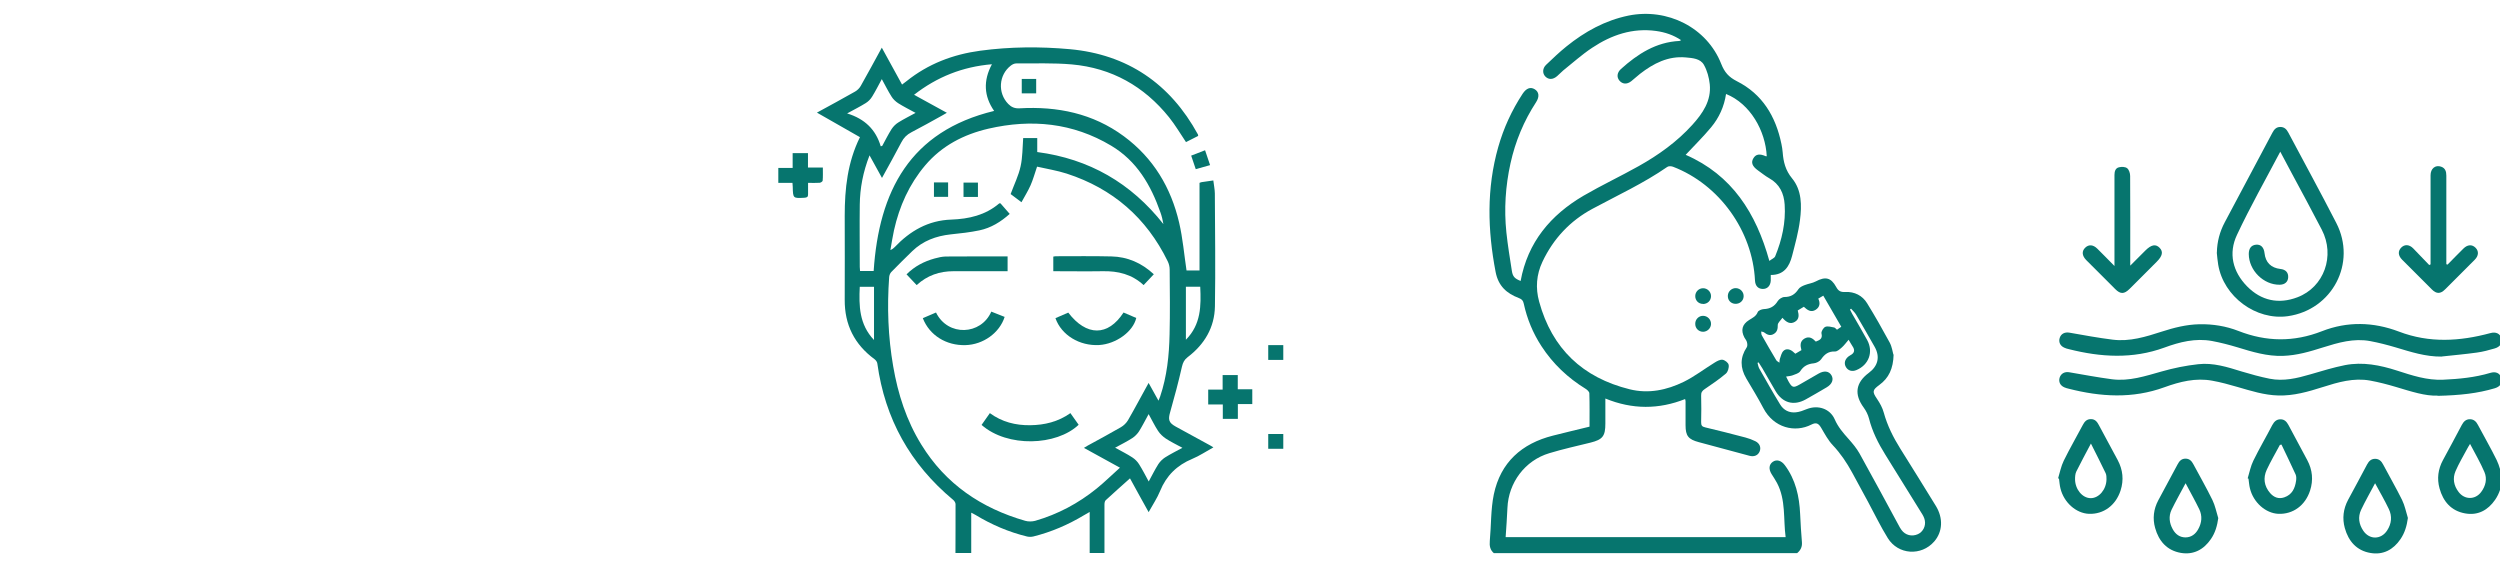
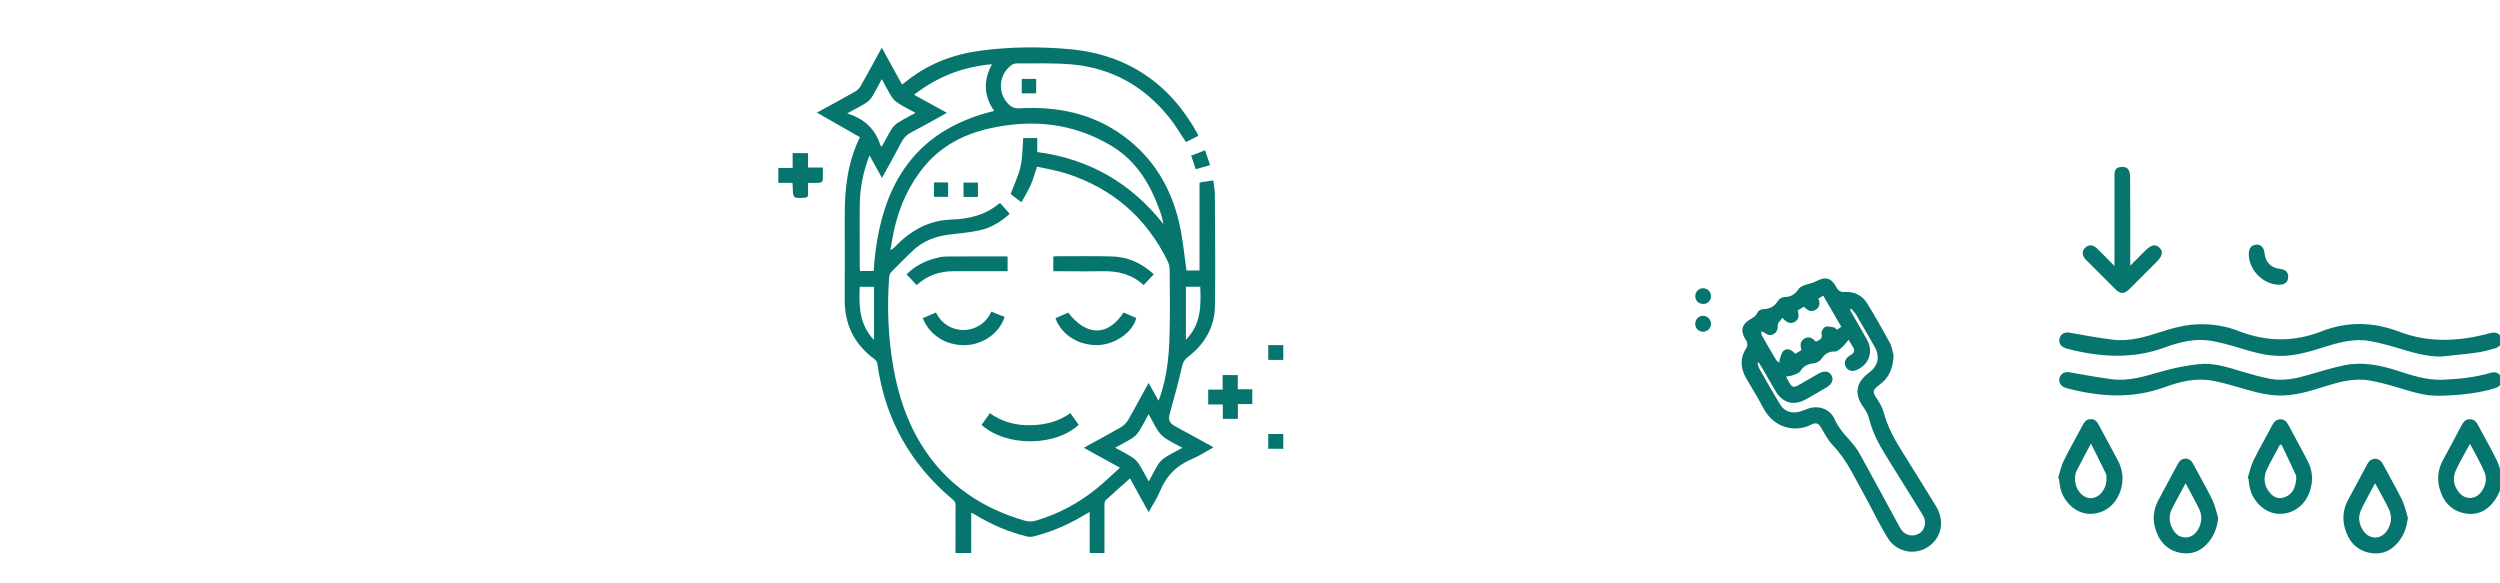
<svg xmlns="http://www.w3.org/2000/svg" id="Layer_1" data-name="Layer 1" viewBox="0 0 279.03 65.12">
  <defs>
    <style>
      .cls-1 {
        fill: #06756e;
      }
    </style>
  </defs>
  <g>
-     <path class="cls-1" d="m166.77,61.77c-.46-.36-.54-.84-.49-1.4.16-1.73.1-3.51.45-5.2.75-3.56,3.11-5.67,6.6-6.55,1.34-.34,2.69-.66,4.08-1,0-1.26.02-2.49-.02-3.72,0-.17-.23-.39-.41-.5-2-1.23-3.66-2.8-4.94-4.77-.95-1.46-1.6-3.04-1.97-4.74-.07-.34-.21-.5-.56-.63-1.35-.51-2.28-1.34-2.58-2.9-.9-4.68-1.02-9.32.29-13.94.6-2.12,1.51-4.1,2.72-5.95.41-.62.87-.8,1.35-.51.48.29.56.82.16,1.44-1.37,2.1-2.32,4.38-2.86,6.83-.56,2.54-.73,5.11-.46,7.7.15,1.44.39,2.86.61,4.29.1.66.32.87.98,1.14.79-4.32,3.34-7.36,7.03-9.52,2.01-1.17,4.12-2.16,6.15-3.3,2.21-1.24,4.27-2.71,5.98-4.6,1.16-1.28,2.14-2.7,1.95-4.54-.08-.74-.29-1.52-.65-2.16-.4-.71-1.27-.76-2.02-.83-1.98-.18-3.61.67-5.11,1.83-.34.26-.65.57-.99.83-.48.37-.97.33-1.31-.07-.33-.39-.27-.9.17-1.3,1.87-1.68,3.91-3,6.53-3.13.03,0,.07-.03.18-.09-.87-.58-1.79-.88-2.77-1.02-2.64-.37-5,.44-7.15,1.87-1.14.75-2.16,1.68-3.23,2.53-.24.2-.45.44-.69.64-.46.4-.95.41-1.31.04-.34-.35-.33-.91.09-1.31.74-.7,1.47-1.41,2.27-2.05,2.05-1.65,4.3-2.9,6.92-3.44,4.35-.88,8.76,1.34,10.35,5.39.37.94.84,1.47,1.74,1.93,2.86,1.44,4.35,3.94,4.98,7.01.06.31.12.62.14.93.08,1.07.31,2.01,1.05,2.91,1.09,1.32,1.09,3.04.88,4.66-.17,1.35-.54,2.67-.88,3.99-.31,1.2-.91,2.14-2.38,2.13,0,.26.01.45,0,.64-.04.59-.4.94-.92.92-.51-.02-.81-.36-.84-.94-.27-5.55-3.99-10.72-9.15-12.7-.19-.07-.49-.09-.64.02-2.63,1.82-5.53,3.16-8.34,4.67-2.5,1.34-4.37,3.33-5.59,5.91-.68,1.44-.79,2.93-.37,4.46,1.44,5.25,4.86,8.48,10.11,9.78,2.1.52,4.14.09,6.04-.84,1.2-.59,2.28-1.43,3.42-2.13.27-.17.61-.36.89-.33.27.04.65.33.69.57.06.3-.08.77-.3.97-.74.63-1.55,1.18-2.36,1.73-.29.19-.43.38-.41.75.03.98.02,1.96,0,2.94,0,.35.07.51.45.59,1.5.35,3,.74,4.49,1.13.38.1.75.24,1.1.41.5.24.68.72.48,1.17-.19.43-.63.6-1.13.46-1.88-.51-3.77-1.01-5.65-1.52-1.17-.31-1.48-.7-1.48-1.89,0-.9,0-1.8,0-2.7,0-.04-.02-.08-.05-.22-2.93,1.16-5.88,1.18-8.9-.06,0,1,0,1.9,0,2.79,0,1.41-.3,1.79-1.65,2.13-1.54.38-3.08.72-4.6,1.18-2.72.81-4.56,3.28-4.68,6.11-.04,1.07-.13,2.15-.2,3.26h31.25c-.27-2.04.04-4.14-.96-6.04-.18-.35-.41-.67-.61-1-.34-.55-.29-1.06.13-1.36.44-.31.96-.15,1.35.37,1.21,1.62,1.62,3.48,1.71,5.45.05,1.06.11,2.11.2,3.16.04.52-.16.9-.54,1.21h-33.85Zm25.88-51.3c-.21,1.42-.78,2.67-1.67,3.74-.88,1.06-1.86,2.02-2.84,3.07,5.17,2.25,7.86,6.5,9.34,11.84.29-.22.57-.32.65-.51.76-1.85,1.19-3.77,1.06-5.77-.08-1.25-.56-2.3-1.73-2.95-.44-.25-.84-.58-1.25-.87-.64-.46-.8-.88-.51-1.36.28-.46.69-.53,1.39-.22.03.01.07,0,.1-.01-.14-2.82-1.83-5.85-4.54-6.94Z" />
    <path class="cls-1" d="m211.35,39.56c-.04,1.59-.54,2.64-1.6,3.41-.79.58-.79.76-.24,1.57.31.46.6.98.74,1.51.4,1.45,1.06,2.77,1.85,4.03,1.33,2.12,2.65,4.25,3.96,6.38.85,1.38.76,2.9-.18,3.98-1.44,1.65-4.02,1.49-5.18-.38-.8-1.29-1.46-2.67-2.19-4.02-.59-1.1-1.19-2.2-1.79-3.3-.6-1.1-1.29-2.13-2.16-3.05-.51-.54-.88-1.23-1.26-1.88-.31-.54-.56-.71-1.13-.42-1.81.93-4.2.39-5.37-1.86-.59-1.13-1.26-2.21-1.9-3.3-.68-1.17-.71-2.32.06-3.47.09-.14.07-.39.02-.57-.04-.18-.18-.34-.28-.51-.43-.82-.26-1.47.52-1.96.37-.24.77-.4.96-.88.07-.18.44-.33.68-.34.7-.03,1.19-.29,1.56-.9.14-.23.5-.45.75-.45.72,0,1.18-.3,1.56-.88.14-.21.44-.35.7-.45.4-.16.86-.21,1.23-.41,1.07-.57,1.7-.44,2.28.62.24.44.48.59,1.03.56,1-.05,1.9.39,2.43,1.27.88,1.43,1.71,2.89,2.51,4.37.26.48.33,1.07.41,1.34Zm-15.06.88s-.09.04-.13.06c.06.21.09.45.2.64.76,1.34,1.52,2.69,2.33,4.01.38.63,1.01.95,1.75.87.42-.04.83-.2,1.22-.36,1.24-.49,2.59-.06,3.12,1.15.37.85.94,1.51,1.54,2.18.45.51.9,1.04,1.23,1.63,1.47,2.65,2.91,5.32,4.35,7.98.1.19.2.38.33.55.43.59,1.16.77,1.83.47.56-.25.91-.9.77-1.56-.06-.3-.22-.58-.39-.84-1.33-2.16-2.68-4.32-4.02-6.48-.79-1.27-1.45-2.58-1.82-4.04-.11-.42-.32-.84-.58-1.2-1.09-1.48-.92-2.78.57-3.89,1.02-.76,1.27-1.78.65-2.89-.68-1.21-1.38-2.41-2.08-3.61-.14-.24-.37-.44-.56-.66-.04.03-.08.07-.12.1.09.17.17.34.26.5.55.97,1.13,1.92,1.66,2.9.72,1.32.19,2.77-1.19,3.35-.48.21-.94.08-1.18-.33-.24-.41-.13-.86.29-1.19.06-.05.13-.09.2-.13.47-.24.54-.58.24-1.01-.13-.19-.23-.39-.43-.72-.3.35-.5.63-.76.86-.22.19-.51.46-.76.45-.73-.03-1.16.3-1.55.87-.16.23-.52.42-.81.45-.67.06-1.15.3-1.52.88-.15.24-.55.34-.85.46-.21.08-.45.09-.73.14.13.25.19.39.26.52.41.73.55.77,1.28.35.69-.4,1.39-.81,2.08-1.2.63-.36,1.16-.29,1.44.18.28.47.08.99-.53,1.35-.78.46-1.55.91-2.34,1.35-1.33.74-2.58.4-3.36-.92-.5-.84-.97-1.69-1.47-2.54-.14-.24-.3-.48-.45-.71Zm6.37-2.31c.43-.17.79-.31.64-.91-.05-.21.21-.65.43-.74.27-.11.65.01.98.07.11.02.2.16.32.25.16-.11.3-.21.48-.33-.68-1.17-1.33-2.31-2.01-3.47-.22.13-.37.21-.56.33.24.49.18.94-.28,1.24-.54.35-.95.02-1.33-.33-.25.15-.46.28-.68.41.14.5.18.98-.32,1.27-.51.3-.94.07-1.39-.45-.2.3-.52.55-.52.8.01.44-.07.78-.44,1-.39.24-.74.1-1.07-.16-.09-.07-.22-.08-.34-.11.02.14,0,.3.06.41.53.94,1.07,1.87,1.62,2.79.07.12.24.19.36.28,0-.14,0-.28.04-.41.11-.31.18-.68.4-.9.29-.29.69-.21,1.02.04.1.08.2.17.31.27.24-.14.46-.27.68-.4-.14-.51-.17-.98.32-1.28.53-.32.93-.05,1.28.32Z" />
    <path class="cls-1" d="m190.08,33.92c-.51,0-.88-.39-.87-.89.01-.47.39-.85.86-.86.49-.01.9.39.9.88,0,.5-.39.88-.89.88Z" />
-     <path class="cls-1" d="m194.61,33.09c-.02.49-.44.85-.95.82-.5-.03-.85-.43-.81-.94.03-.46.44-.83.91-.81.49.02.88.44.85.93Z" />
    <path class="cls-1" d="m189.21,36.13c0-.5.41-.9.9-.88.49.02.88.43.86.93-.02.46-.41.84-.88.85-.5,0-.89-.39-.88-.89Z" />
  </g>
  <g>
    <path class="cls-1" d="m272.52,39.8c-1.79.02-3.44-.52-5.11-1.02-.94-.28-1.91-.53-2.87-.71-1.83-.34-3.56.17-5.28.71-1.45.46-2.9.89-4.45.94-1.78.06-3.43-.45-5.1-.96-.93-.28-1.87-.52-2.82-.7-1.85-.34-3.62.11-5.33.74-3.54,1.29-7.09,1.07-10.65.17-.18-.04-.36-.09-.52-.17-.45-.2-.65-.63-.5-1.09.15-.47.58-.67,1.09-.58,1.6.28,3.2.58,4.82.78,1.9.24,3.7-.32,5.49-.9,1.36-.44,2.74-.79,4.19-.82,1.51-.03,2.98.21,4.36.75,3.12,1.22,6.19,1.25,9.31.03,2.85-1.12,5.76-1.04,8.6.04,3.4,1.3,6.79,1.09,10.2.17.62-.17,1.07.04,1.23.56.15.52-.11.97-.74,1.15-.65.19-1.31.37-1.98.46-1.31.18-2.62.3-3.93.44Z" />
    <path class="cls-1" d="m272.05,44.15c-1.31.08-2.96-.46-4.63-.96-.94-.28-1.9-.53-2.87-.71-1.85-.34-3.6.18-5.33.73-1.61.51-3.22.98-4.94.93-1.58-.04-3.06-.52-4.55-.95-.93-.27-1.87-.53-2.82-.7-1.85-.34-3.62.11-5.33.73-3.56,1.3-7.12,1.08-10.71.16-.16-.04-.32-.08-.47-.15-.46-.2-.66-.62-.52-1.08.15-.47.58-.69,1.08-.6,1.58.27,3.17.57,4.76.78,1.92.25,3.73-.36,5.55-.87,1.33-.38,2.7-.66,4.08-.81,1.67-.19,3.26.32,4.84.81,1.03.31,2.08.6,3.13.81,1.55.31,3.06-.05,4.55-.49,1.28-.37,2.56-.77,3.87-1.03,1.97-.38,3.9,0,5.79.61,1.67.54,3.35,1.1,5.15,1.02,1.78-.08,3.55-.25,5.26-.76.62-.19,1.07.02,1.24.55.16.52-.09.97-.72,1.16-1.93.58-3.91.79-6.39.85Z" />
-     <path class="cls-1" d="m247.43,28.19c.02-1.2.32-2.33.88-3.38,1.77-3.33,3.55-6.66,5.32-10,.19-.36.43-.64.88-.64.45,0,.7.26.89.62,1.79,3.37,3.62,6.71,5.36,10.1,2.3,4.46-.44,9.69-5.41,10.4-3.55.5-7.17-2.17-7.77-5.74-.08-.45-.11-.91-.16-1.36Zm7.08-11.27c-1.67,3.17-3.37,6.17-4.83,9.28-.99,2.08-.48,4.13,1.13,5.77,1.57,1.59,3.51,2.01,5.61,1.21,2.98-1.13,4.23-4.63,2.72-7.54-1.1-2.13-2.25-4.24-3.38-6.35-.39-.74-.79-1.48-1.25-2.35Z" />
    <path class="cls-1" d="m236,29.67c0-.37,0-.57,0-.76,0-3.12,0-6.24,0-9.37,0-.4.1-.78.51-.87.29-.07.7-.06.91.11.21.17.33.56.33.86.02,3.08.01,6.17.01,9.26,0,.2,0,.4,0,.75.62-.62,1.16-1.16,1.69-1.69.66-.66,1.16-.75,1.59-.3.42.43.32.91-.32,1.55-1.01,1.01-2.02,2.03-3.04,3.04-.6.59-1.01.6-1.6.01-1.08-1.07-2.16-2.15-3.23-3.23-.48-.49-.52-1-.11-1.39.39-.38.89-.34,1.35.12.6.59,1.19,1.2,1.9,1.92Z" />
-     <path class="cls-1" d="m273.16,29.55c.59-.6,1.18-1.21,1.78-1.8.46-.46.96-.49,1.35-.11.39.38.37.9-.08,1.35-1.1,1.11-2.2,2.21-3.31,3.31-.52.52-.96.52-1.48,0-1.11-1.1-2.21-2.2-3.31-3.31-.46-.46-.49-.96-.11-1.35.38-.39.9-.37,1.35.09.6.61,1.19,1.23,1.78,1.85.05-.02.1-.05.15-.07v-.58c0-3.12,0-6.24,0-9.37,0-.74.53-1.18,1.17-.96.47.16.59.53.59,1,0,3.1,0,6.21,0,9.31v.58s.09.03.13.04Z" />
    <path class="cls-1" d="m229.71,53.38c.2-.66.33-1.35.63-1.96.66-1.35,1.42-2.65,2.12-3.98.2-.38.44-.67.92-.66.45,0,.68.29.87.65.7,1.31,1.41,2.61,2.11,3.92.58,1.09.7,2.22.32,3.4-.54,1.66-1.9,2.66-3.53,2.6-1.44-.06-2.8-1.27-3.18-2.84-.09-.35-.11-.72-.16-1.08-.03-.01-.06-.03-.09-.04Zm3.67-3.89c-.6,1.14-1.14,2.13-1.64,3.14-.12.25-.14.57-.14.86.01,1.14.83,2.11,1.75,2.11.92,0,1.74-.96,1.76-2.1,0-.23,0-.5-.1-.7-.51-1.06-1.04-2.11-1.64-3.3Z" />
    <path class="cls-1" d="m247.59,57.8c-.12.89-.35,1.68-.83,2.37-.8,1.17-1.93,1.78-3.35,1.54-1.55-.27-2.46-1.31-2.87-2.78-.3-1.06-.17-2.11.35-3.09.71-1.34,1.44-2.68,2.16-4.02.19-.36.43-.63.88-.63.45,0,.69.27.88.63.71,1.33,1.46,2.63,2.12,3.98.31.63.44,1.34.65,2.01Zm-3.65-3.87c-.57,1.07-1.1,2.01-1.57,2.97-.34.72-.25,1.47.13,2.16.31.57.79.93,1.45.92.63-.01,1.1-.37,1.4-.92.4-.72.47-1.47.12-2.21-.46-.95-.98-1.87-1.54-2.93Z" />
    <path class="cls-1" d="m279.32,53.37c-.11.91-.35,1.71-.84,2.42-.81,1.17-1.94,1.77-3.35,1.51-1.55-.28-2.45-1.33-2.85-2.8-.3-1.08-.16-2.14.38-3.14.7-1.3,1.41-2.6,2.1-3.92.21-.39.47-.66.93-.65.43.01.69.27.88.64.69,1.31,1.44,2.59,2.09,3.92.31.63.45,1.33.66,2Zm-3.63-3.83c-.15.25-.25.4-.33.56-.44.82-.92,1.63-1.29,2.48-.35.81-.2,1.63.34,2.33.67.89,1.86.89,2.52,0,.5-.67.69-1.46.36-2.23-.45-1.05-1.03-2.04-1.6-3.13Z" />
    <path class="cls-1" d="m250.87,53.38c.2-.66.33-1.35.63-1.96.66-1.35,1.42-2.64,2.11-3.97.21-.39.48-.66.93-.65.43,0,.68.27.88.64.69,1.31,1.41,2.61,2.1,3.92.58,1.09.69,2.22.31,3.4-.54,1.66-1.9,2.65-3.53,2.59-1.43-.06-2.8-1.27-3.18-2.84-.09-.35-.11-.72-.16-1.08-.03-.01-.06-.03-.09-.04Zm3.76-3.76c-.06.01-.12.03-.17.04-.49.92-1.02,1.82-1.46,2.76-.43.92-.3,1.83.37,2.61.41.47.94.7,1.58.48.88-.3,1.2-1.01,1.32-1.85.03-.23.04-.5-.05-.7-.51-1.12-1.05-2.23-1.58-3.34Z" />
    <path class="cls-1" d="m268.75,57.81c-.12.89-.35,1.67-.83,2.37-.8,1.17-1.92,1.78-3.34,1.54-1.55-.26-2.46-1.31-2.87-2.78-.3-1.08-.17-2.14.36-3.14.71-1.32,1.43-2.64,2.13-3.97.2-.37.46-.62.89-.62.43,0,.7.25.89.62.7,1.33,1.46,2.63,2.12,3.97.31.63.44,1.34.65,2.01Zm-3.66-3.88c-.56,1.06-1.1,2-1.56,2.97-.38.8-.25,1.62.25,2.35.69,1.01,1.98.99,2.65-.04.5-.76.58-1.59.19-2.4-.45-.94-.97-1.84-1.53-2.87Z" />
    <path class="cls-1" d="m250.99,28.35c0-.63.28-.99.81-1.04.54-.05.88.3.95.95.11,1.03.72,1.64,1.77,1.76.58.06.89.39.87.92-.02.52-.37.83-.95.84-1.8.02-3.44-1.6-3.45-3.43Z" />
  </g>
  <g>
    <path class="cls-1" d="m106.64,61.77c0-1.84.02-3.67.01-5.51,0-.16-.14-.37-.28-.48-4.78-3.98-7.6-9.04-8.45-15.21-.02-.17-.16-.36-.3-.47-2.25-1.65-3.36-3.85-3.34-6.65.02-3.12,0-6.24,0-9.37,0-3.01.31-5.96,1.7-8.77-1.58-.9-3.17-1.8-4.8-2.74,1.47-.8,2.87-1.56,4.26-2.35.25-.14.49-.38.63-.63.79-1.39,1.54-2.79,2.35-4.27.77,1.4,1.5,2.74,2.26,4.12.19-.14.35-.26.5-.38,2.41-1.93,5.18-2.99,8.23-3.4,3.33-.45,6.69-.47,10-.17,6.42.59,11.19,3.84,14.29,9.51.02.03.01.07.03.17-.45.23-.91.46-1.36.69-.63-.94-1.2-1.91-1.89-2.77-2.79-3.47-6.41-5.5-10.85-5.9-2.06-.18-4.14-.1-6.22-.11-.2,0-.42.11-.59.24-1.35,1.04-1.49,3.05-.29,4.28.34.35.71.52,1.26.49,4.22-.24,8.18.56,11.65,3.12,3.29,2.43,5.26,5.73,6.17,9.66.4,1.72.55,3.5.82,5.32h1.45v-9.78s.13-.06.23-.08c.41-.07.83-.12,1.31-.19.06.51.16.97.17,1.44.02,4.2.08,8.41.01,12.61-.04,2.36-1.17,4.25-3.04,5.67-.38.29-.53.6-.64,1.06-.39,1.71-.84,3.41-1.32,5.09-.24.82-.16,1.17.62,1.6,1.29.7,2.57,1.4,3.86,2.11.09.05.18.11.35.21-.82.45-1.55.95-2.35,1.28-1.71.71-2.9,1.87-3.6,3.59-.32.79-.81,1.51-1.28,2.36-.38-.68-.72-1.3-1.06-1.91-.34-.63-.68-1.25-1.02-1.86-.92.82-1.82,1.62-2.71,2.44-.11.1-.14.32-.14.49,0,1.8,0,3.6,0,5.4h-1.65v-4.58c-.27.15-.44.25-.61.35-1.78,1.07-3.67,1.89-5.69,2.39-.22.05-.47.05-.69,0-2.06-.5-3.98-1.33-5.79-2.43-.13-.08-.28-.14-.44-.23v4.5h-1.76Zm6.07-37.91c-1.01.91-2.11,1.58-3.39,1.85-1.05.22-2.13.34-3.21.45-1.64.18-3.1.72-4.3,1.88-.79.77-1.57,1.54-2.34,2.33-.13.14-.22.38-.23.58-.24,3.33-.12,6.64.45,9.93.53,3.1,1.48,6.05,3.14,8.74,2.71,4.41,6.7,7.1,11.6,8.51.34.1.77.09,1.11,0,2.53-.73,4.82-1.95,6.87-3.61.88-.71,1.68-1.51,2.59-2.32-1.4-.77-2.68-1.47-4.02-2.21.19-.12.3-.19.43-.26,1.24-.68,2.48-1.34,3.7-2.05.31-.18.61-.47.79-.78.78-1.35,1.5-2.72,2.3-4.16.38.69.73,1.3,1.1,1.98.08-.2.14-.34.19-.47.76-2.25,1-4.58,1.05-6.93.06-2.4.03-4.81.01-7.22,0-.32-.08-.66-.22-.94-2.37-4.85-6.13-8.11-11.26-9.78-1.09-.35-2.23-.53-3.32-.78-.27.79-.45,1.46-.73,2.09-.28.63-.65,1.22-1.01,1.88-.51-.38-.93-.71-1.21-.91.41-1.11.89-2.07,1.11-3.09.23-1.02.21-2.1.29-3.16h1.57v1.56c5.8.76,10.47,3.46,14.08,8.04-.08-.46-.18-.89-.33-1.3-1.07-3.05-2.63-5.74-5.5-7.45-4.29-2.56-8.9-3-13.69-1.9-2.76.64-5.2,1.9-7.06,4.09-1.79,2.11-2.89,4.57-3.49,7.26-.16.73-.27,1.47-.4,2.2.24-.1.36-.21.48-.33,1.72-1.81,3.74-2.98,6.31-3.07,1.96-.07,3.82-.49,5.36-1.81.02-.02.07,0,.14,0,.32.37.66.75,1.03,1.18Zm-1.76-11.49c-1.14-1.64-1.22-3.37-.24-5.2-3.28.28-6.12,1.41-8.69,3.41,1.26.69,2.43,1.33,3.66,2.01-.21.12-.36.21-.52.3-1.14.63-2.27,1.27-3.43,1.87-.51.26-.87.62-1.13,1.13-.68,1.31-1.41,2.6-2.16,3.97-.47-.85-.9-1.64-1.39-2.52-.73,1.87-1.07,3.67-1.09,5.51-.03,2.31,0,4.63,0,6.94,0,.16.02.32.03.46h1.52c.59-8.91,4.05-15.6,13.45-17.87Zm17.25,33.85c-.38.69-.7,1.33-1.07,1.92-.19.29-.45.56-.74.75-.59.38-1.23.7-1.93,1.08.7.39,1.34.7,1.93,1.09.29.19.56.46.74.75.38.6.7,1.23,1.08,1.93.38-.69.69-1.33,1.07-1.93.19-.29.46-.56.75-.75.6-.38,1.23-.69,1.94-1.08-.68-.37-1.29-.66-1.85-1.03-.33-.22-.65-.52-.87-.86-.38-.58-.68-1.21-1.05-1.87Zm-29.89-29.89c.05-.02.11-.03.16-.05.34-.62.66-1.27,1.04-1.87.19-.29.46-.56.75-.74.6-.38,1.24-.69,1.93-1.07-.7-.38-1.34-.7-1.94-1.08-.29-.19-.57-.45-.75-.75-.38-.6-.7-1.25-1.08-1.94-.39.72-.71,1.36-1.09,1.97-.17.28-.43.54-.71.71-.61.38-1.25.7-2.07,1.15,1.98.61,3.2,1.81,3.75,3.67Zm34.05,15.67v5.92c1.7-1.72,1.7-3.79,1.6-5.92h-1.6Zm-34.81,5.95v-5.94h-1.59c-.1,2.13-.07,4.19,1.59,5.94Z" />
    <path class="cls-1" d="m143.23,40.17h-1.68v-1.65h1.68v1.65Z" />
    <path class="cls-1" d="m143.23,50.09h-1.68v-1.65h1.68v1.65Z" />
    <path class="cls-1" d="m90.18,17.09v1.61h1.66c0,.53.02,1-.02,1.46,0,.09-.21.23-.33.24-.4.03-.8.01-1.3.01,0,.45-.01.86,0,1.27.01.29-.11.37-.39.39-1.29.07-1.29.08-1.32-1.22,0-.12-.01-.25-.03-.44-.28,0-.53,0-.78,0s-.51,0-.8,0v-1.67h1.6v-1.65h1.7Z" />
    <path class="cls-1" d="m138.15,41.85v1.6h1.62v1.65h-1.61v1.65h-1.68v-1.61h-1.63v-1.66h1.61v-1.62h1.68Z" />
    <path class="cls-1" d="m132.95,17.37c.53-.21,1.01-.39,1.55-.6.18.55.36,1.07.56,1.66-.55.15-1.05.3-1.6.45-.17-.49-.33-.97-.51-1.51Z" />
    <path class="cls-1" d="m114.04,10.42v-1.61h1.61v1.61h-1.61Z" />
    <path class="cls-1" d="m102.31,31.82c-.39-.42-.74-.79-1.13-1.2.9-.9,1.95-1.44,3.13-1.77.4-.11.83-.21,1.24-.22,2.29-.02,4.58-.01,6.91-.01v1.65c-.2,0-.39,0-.59,0-1.82,0-3.63,0-5.45,0-1.55,0-2.92.46-4.11,1.55Z" />
    <path class="cls-1" d="m109.56,47.42c.31-.44.6-.86.92-1.31,1.35.99,2.87,1.37,4.5,1.35,1.61-.02,3.12-.38,4.49-1.35.32.45.62.88.92,1.3-2.47,2.35-7.94,2.56-10.83.02Z" />
    <path class="cls-1" d="m127.64,31.82c-1.32-1.22-2.86-1.58-4.55-1.55-1.83.03-3.66,0-5.53,0v-1.63c.1-.01.18-.04.27-.04,2.07,0,4.14-.03,6.21.02,1.8.04,3.37.72,4.74,1.99-.38.41-.74.79-1.14,1.21Z" />
    <path class="cls-1" d="m103,35.51c.51-.22.99-.42,1.47-.63,1.33,2.71,5.03,2.53,6.17-.1.5.2,1,.39,1.49.59-.57,1.79-2.4,3.1-4.38,3.15-2.14.06-4.01-1.1-4.75-3Z" />
    <path class="cls-1" d="m117.8,35.51c.48-.21.96-.41,1.43-.62,2.03,2.66,4.44,2.67,6.17-.01.47.2.95.41,1.42.61-.35,1.53-2.27,2.91-4.15,3.02-2.18.12-4.21-1.11-4.87-3Z" />
    <path class="cls-1" d="m104.24,20.36h1.58v1.61h-1.58v-1.61Z" />
    <path class="cls-1" d="m109.15,20.38v1.6h-1.61v-1.6h1.61Z" />
  </g>
</svg>